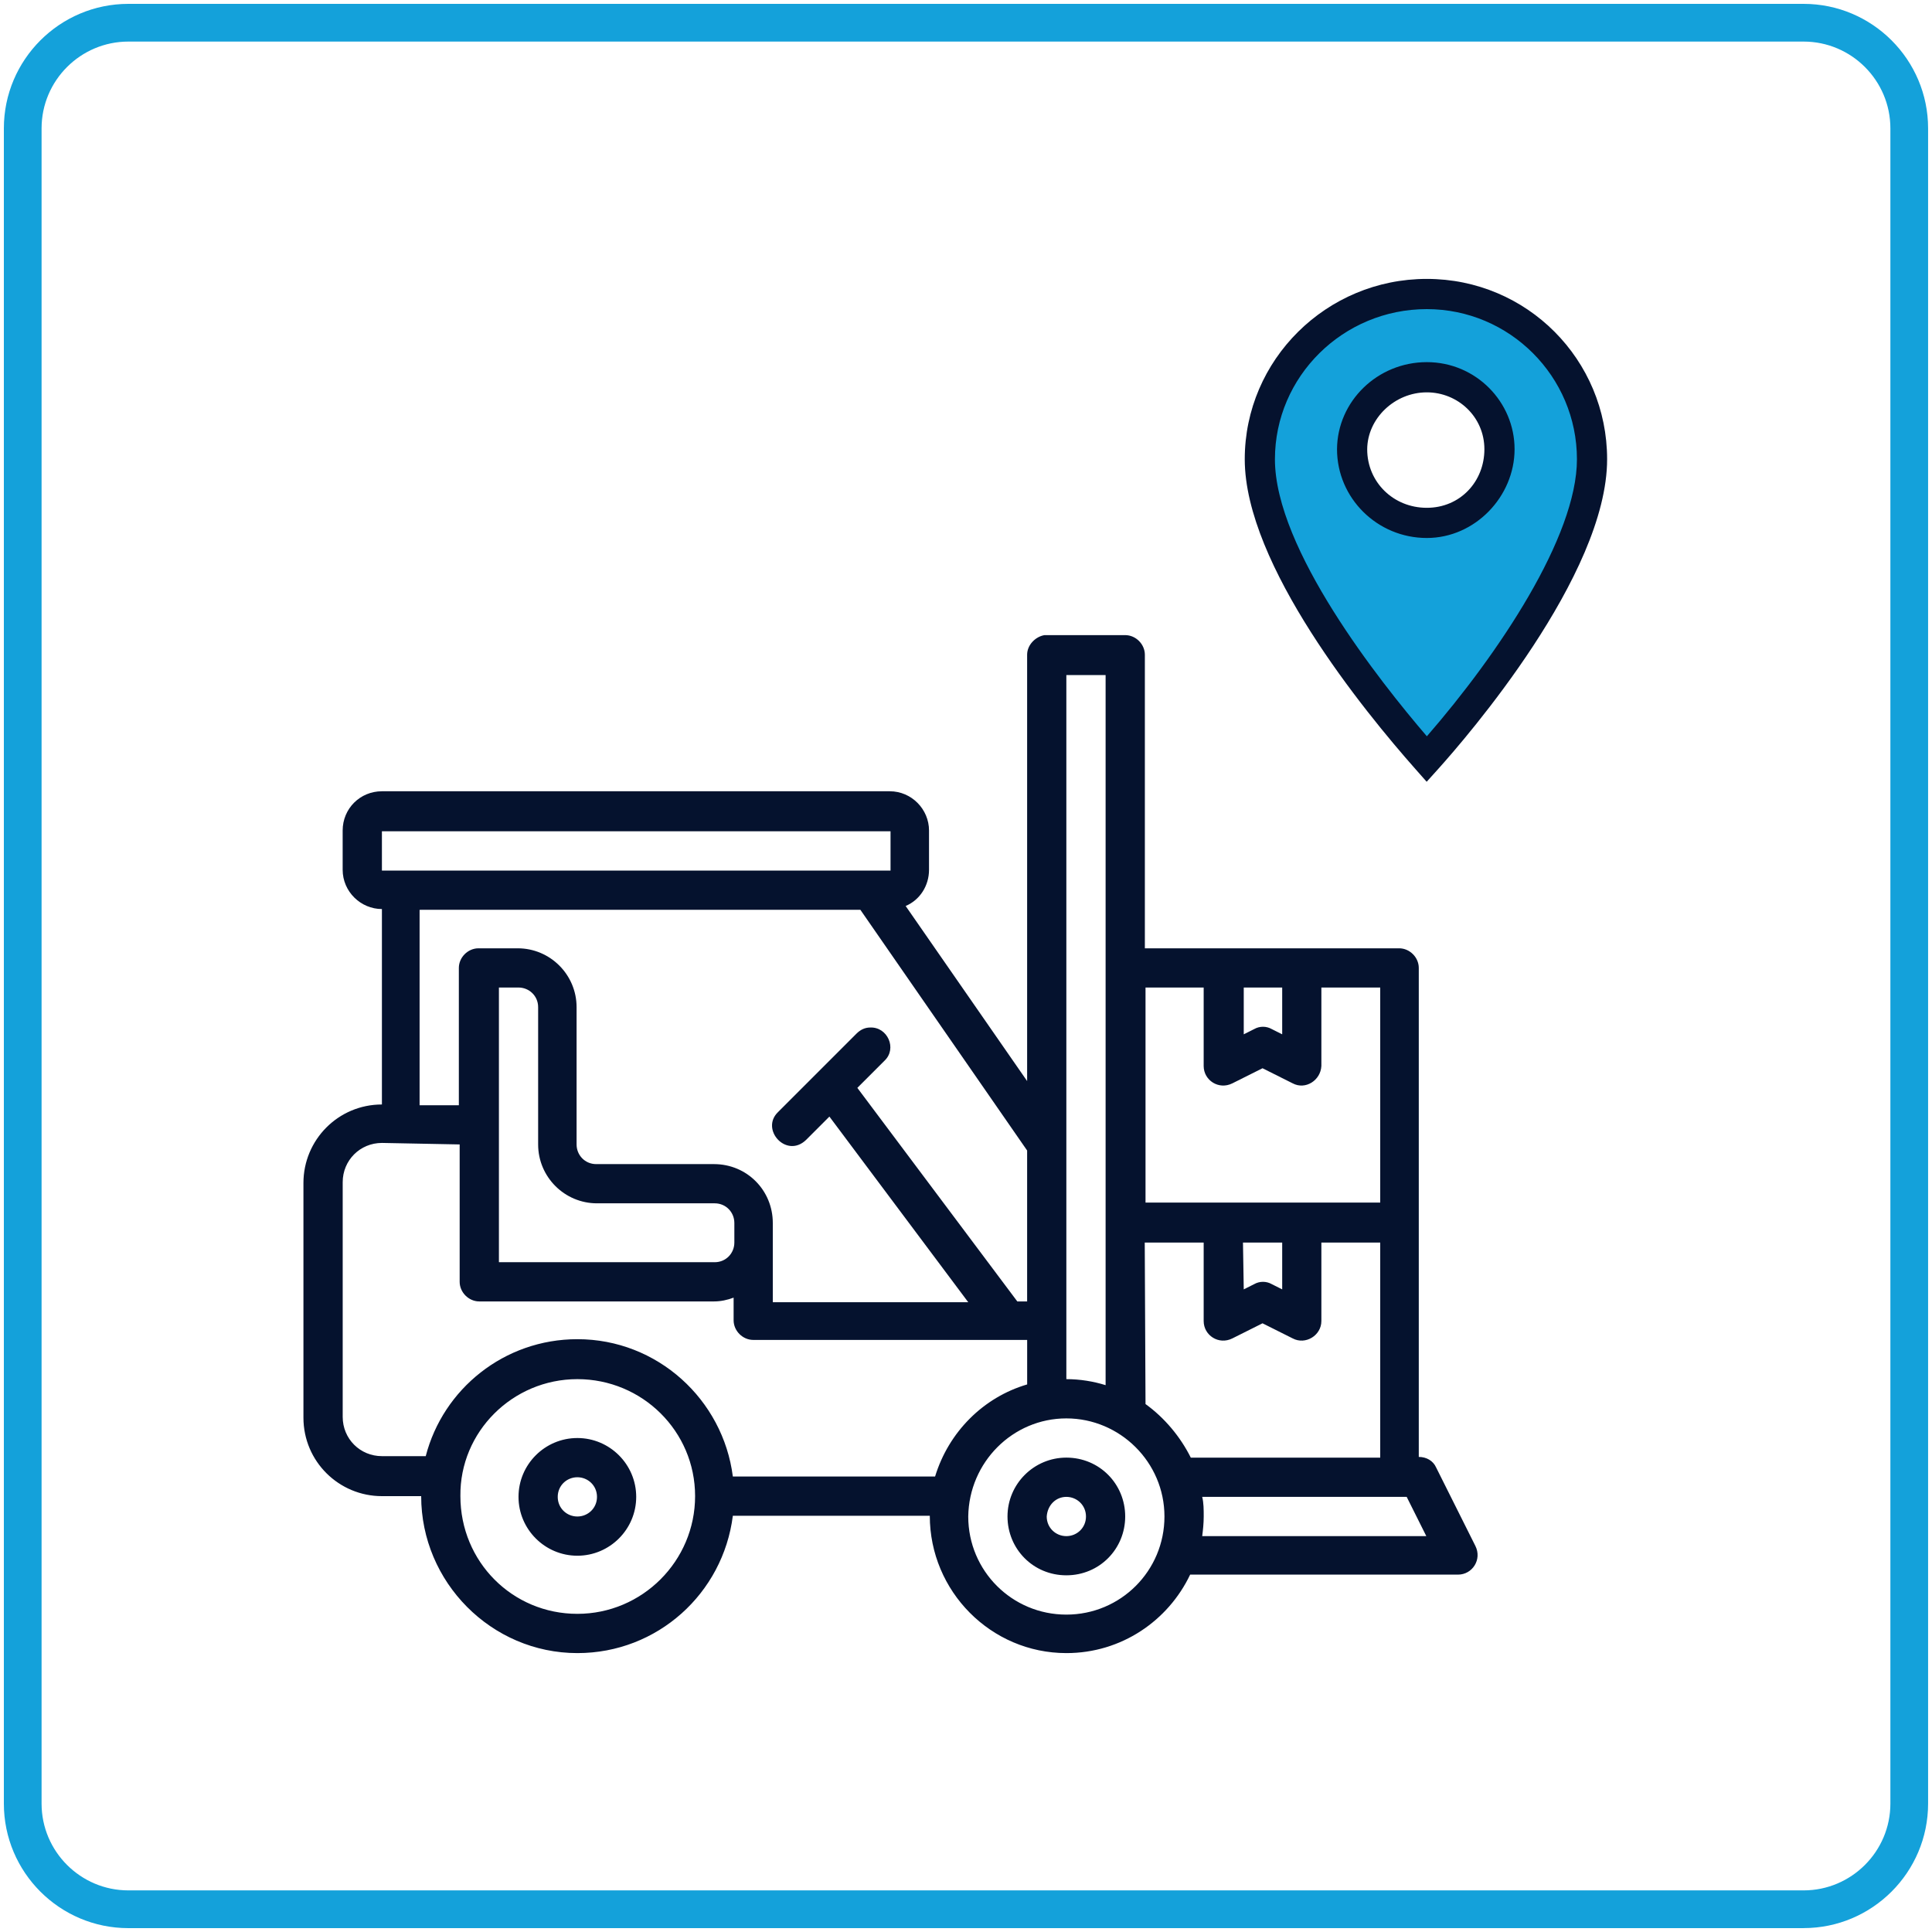
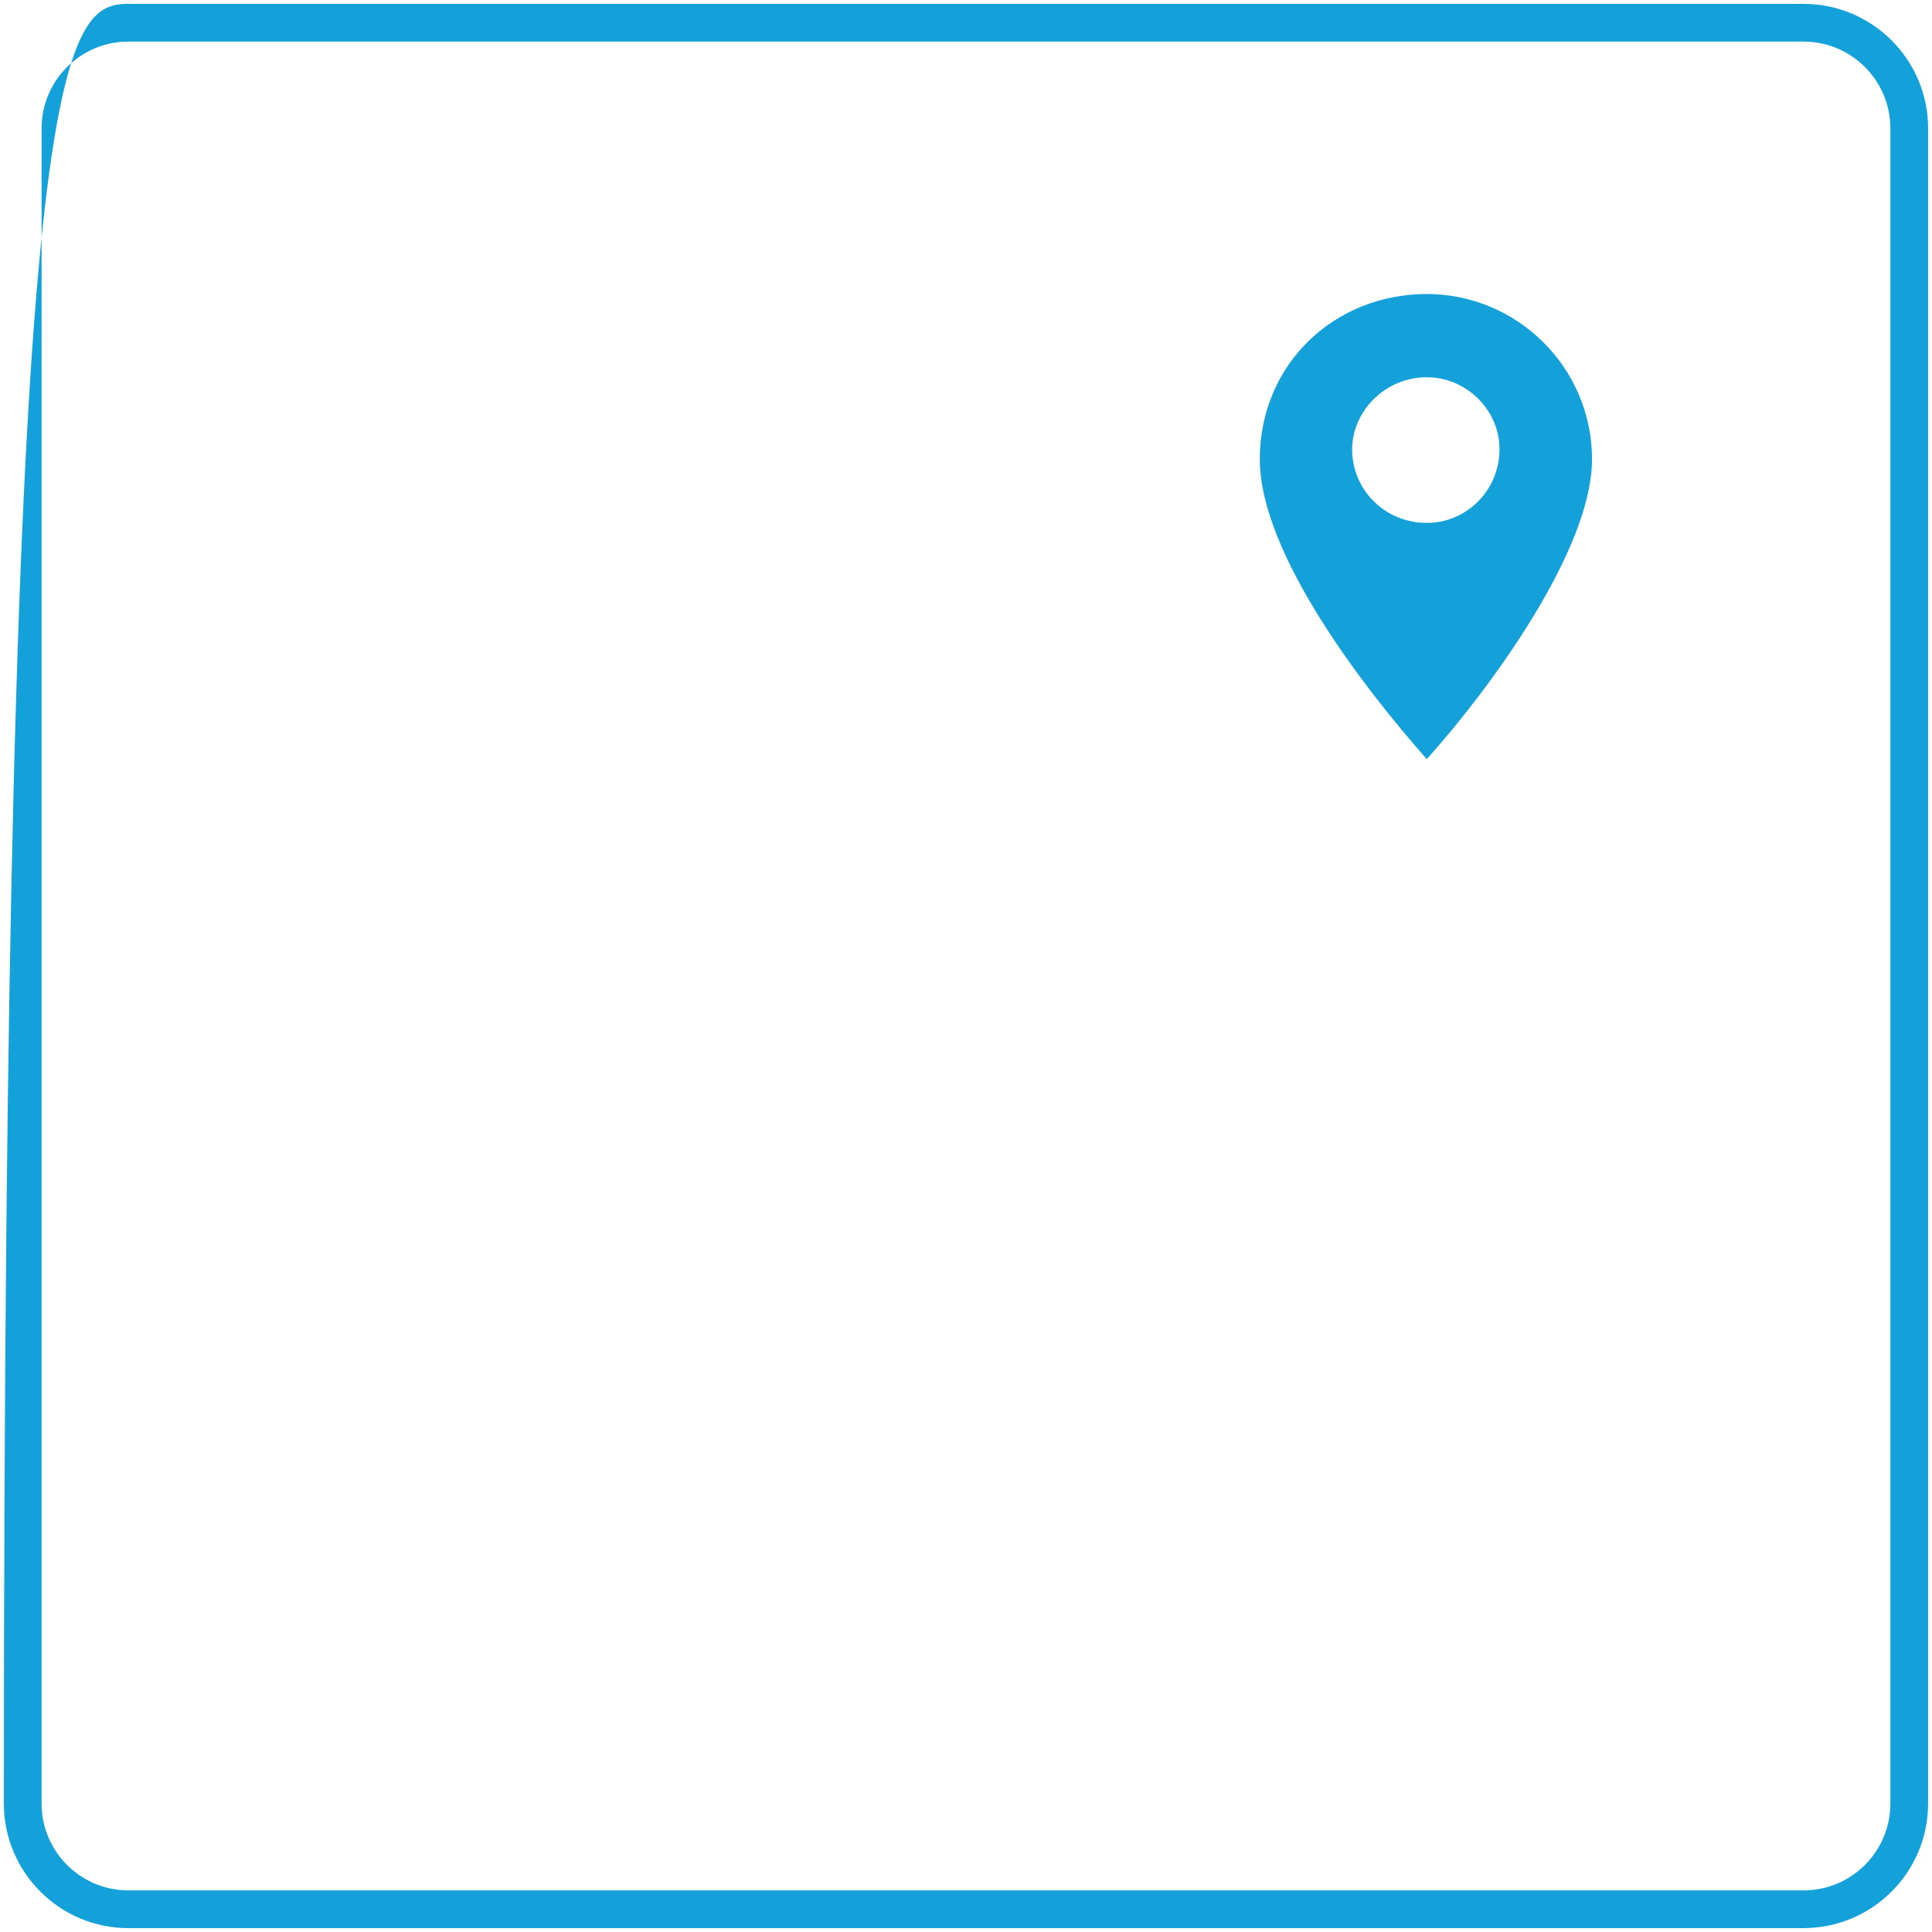
<svg xmlns="http://www.w3.org/2000/svg" id="Layer_1" data-name="Layer 1" viewBox="0 0 500 500">
  <defs>
    <style>
      .cls-1 {
        fill-rule: evenodd;
      }

      .cls-1, .cls-2 {
        fill: #14a1da;
      }

      .cls-1, .cls-2, .cls-3 {
        stroke-width: 0px;
      }

      .cls-3 {
        fill: #05122e;
      }
    </style>
  </defs>
-   <path class="cls-2" d="M466.78,499H33.22c-17.77,0-32.22-14.46-32.22-32.22V33.22C1,15.46,15.46,1,33.22,1h433.55c17.77,0,32.22,14.46,32.22,32.22v433.55c0,17.77-14.46,32.22-32.22,32.22ZM33.22,10.76c-12.38,0-22.46,10.08-22.46,22.46v433.55c0,12.38,10.08,22.46,22.46,22.46h433.55c12.38,0,22.46-10.08,22.46-22.46V33.22c0-12.38-10.08-22.46-22.46-22.46H33.22Z" />
+   <path class="cls-2" d="M466.78,499H33.22c-17.77,0-32.22-14.46-32.22-32.22C1,15.46,15.46,1,33.22,1h433.55c17.77,0,32.22,14.46,32.22,32.22v433.55c0,17.77-14.46,32.22-32.22,32.22ZM33.22,10.76c-12.38,0-22.46,10.08-22.46,22.46v433.55c0,12.38,10.08,22.46,22.46,22.46h433.55c12.38,0,22.46-10.08,22.46-22.46V33.22c0-12.38-10.08-22.46-22.46-22.46H33.22Z" />
  <g>
-     <path class="cls-3" d="M265.82,169.44v110.34l-31.44-45.31c3.71-1.56,6.05-5.27,6.05-9.37v-10.16c0-5.47-4.49-10.16-10.16-10.16H98.84c-5.66,0-10.16,4.49-10.16,10.16v10.16c0,5.66,4.69,10.16,10.16,10.16v50.58c-11.33,0-20.31,9.18-20.31,20.31v60.74c0,11.33,9.18,20.31,20.31,20.31h10.16c0,22.26,18.16,40.62,40.43,40.62,20.7,0,37.69-15.43,40.23-35.54h50.97c0,19.53,15.82,35.54,35.35,35.54,14.26,0,26.36-8.4,32.03-20.31h69.33c3.71,0,6.25-3.91,4.49-7.42l-10.16-20.31c-.78-1.76-2.54-2.73-4.49-2.73v-126.55c0-2.73-2.34-5.08-5.08-5.08h-65.81v-75.97c0-2.73-2.34-5.08-5.08-5.08h-20.9c-2.34.39-4.49,2.54-4.49,5.08ZM275.97,174.71h10.16v183.77c-3.12-.98-6.64-1.56-10.16-1.56v-182.21ZM98.84,215.14h131.63v10.16H98.84v-10.16ZM109,235.45h113.66l43.16,62.3v39.06h-2.54l-41.4-55.27,7.03-7.03c3.32-3.12.78-8.79-3.71-8.59-1.37,0-2.54.59-3.52,1.56l-20.31,20.31c-4.69,4.49,2.15,12.11,7.23,7.23l6.05-6.05,35.93,48.04h-50.58v-20.51c0-8.4-6.64-15.23-15.23-15.23h-30.47c-2.93,0-5.08-2.34-5.08-5.08v-35.54c0-8.4-6.84-15.23-15.23-15.23h-10.16c-2.73,0-5.08,2.34-5.08,5.08v35.54h-10.16v-50.58h.39ZM129.11,255.57h5.08c2.73,0,5.08,2.15,5.08,5.08v35.54c0,8.4,6.84,15.23,15.23,15.23h30.47c2.93,0,5.08,2.34,5.08,5.08v5.08c0,2.73-2.15,5.08-5.08,5.08h-55.85v-71.09ZM296.28,255.57h15.23v20.31c0,3.71,3.91,6.25,7.42,4.49l7.81-3.91,7.81,3.91c3.32,1.76,7.23-.78,7.42-4.49v-20.31h15.23v55.66h-60.74v-55.66h-.2ZM321.67,255.57h10.16v12.11l-2.73-1.37c-1.37-.78-3.12-.78-4.49,0l-2.73,1.37v-12.11h-.2ZM118.96,296.19v35.54c0,2.73,2.34,5.08,5.08,5.08h60.74c1.76,0,3.52-.39,5.08-.98v5.86c0,2.73,2.34,5.08,5.08,5.08h70.89v11.52c-11.33,3.32-20.31,12.3-23.83,23.83h-52.34c-2.54-19.92-19.53-35.54-40.23-35.54-18.94,0-34.76,12.89-39.25,30.27h-11.33c-5.66,0-10.16-4.49-10.16-10.16v-60.74c0-5.66,4.49-10.16,10.16-10.16l20.12.39ZM296.28,321.58h15.23v20.31c0,3.71,3.91,6.25,7.42,4.49l7.81-3.91,7.81,3.91c3.32,1.76,7.42-.78,7.42-4.49v-20.31h15.23v55.66h-49.02c-2.73-5.47-6.84-10.35-11.72-13.87l-.2-41.79ZM321.67,321.58h10.16v12.11l-2.73-1.37c-1.37-.78-3.12-.78-4.49,0l-2.73,1.37-.2-12.11ZM149.42,356.92c16.8,0,30.47,13.48,30.47,30.27s-13.67,30.47-30.47,30.47-30.27-13.48-30.27-30.47c-.2-16.6,13.48-30.27,30.27-30.27ZM275.97,367.08c13.87,0,25.39,11.33,25.39,25.39s-11.33,25.39-25.39,25.39-25.39-11.33-25.39-25.39c.2-14.06,11.52-25.39,25.39-25.39ZM149.42,372.16c-8.4,0-15.23,6.84-15.23,15.23s6.84,15.23,15.23,15.23,15.23-6.84,15.23-15.23-6.84-15.23-15.23-15.23ZM275.97,377.23c-8.4,0-15.23,6.84-15.23,15.23s6.64,15.23,15.23,15.23,15.23-6.84,15.23-15.23-6.64-15.23-15.23-15.23ZM149.42,382.31c2.73,0,5.08,2.15,5.08,5.08s-2.34,5.08-5.08,5.08-5.08-2.15-5.08-5.08,2.34-5.08,5.08-5.08ZM275.97,387.39c2.73,0,5.08,2.15,5.08,5.08s-2.34,5.08-5.08,5.08-5.08-2.15-5.08-5.08c.2-2.93,2.34-5.08,5.08-5.08ZM364.05,387.39l5.08,10.16h-58c.2-1.56.39-3.32.39-5.08s0-3.52-.39-5.08h52.92Z" />
    <g>
      <path class="cls-1" d="M369.25,97.63c10.26,0,18.82,8.49,18.82,18.63,0,10.64-8.55,19.07-18.82,19.07-10.77,0-19.32-8.49-19.32-19.07.06-9.95,8.62-18.63,19.32-18.63ZM369.25,76.09c23.44,0,42.76,19.07,42.76,42.76s-26.86,59.93-42.76,77.61c-15.65-17.68-43.21-52.96-43.21-77.61s19.32-42.76,43.21-42.76Z" />
-       <path class="cls-3" d="M369.23,202.33l-2.9-3.28c-13.29-15.01-44.19-52.86-44.19-80.2,0-25.73,21.14-46.67,47.11-46.67s46.67,20.94,46.67,46.67c0,30.05-36.46,72.1-43.77,80.22l-2.93,3.25ZM369.25,80c-21.67,0-39.3,17.43-39.3,38.86,0,23.25,27.17,57.53,39.32,71.69,18.55-21.34,38.84-51.66,38.84-71.69,0-21.43-17.43-38.86-38.86-38.86ZM369.25,139.23c-12.81,0-23.23-10.31-23.23-22.98.08-12.43,10.5-22.53,23.23-22.53s22.72,10.32,22.72,22.53-10.19,22.98-22.72,22.98ZM369.25,101.54c-8.31,0-15.37,6.75-15.42,14.74,0,8.48,6.77,15.14,15.42,15.14s14.91-6.8,14.91-15.16-6.83-14.72-14.91-14.72Z" />
    </g>
  </g>
</svg>